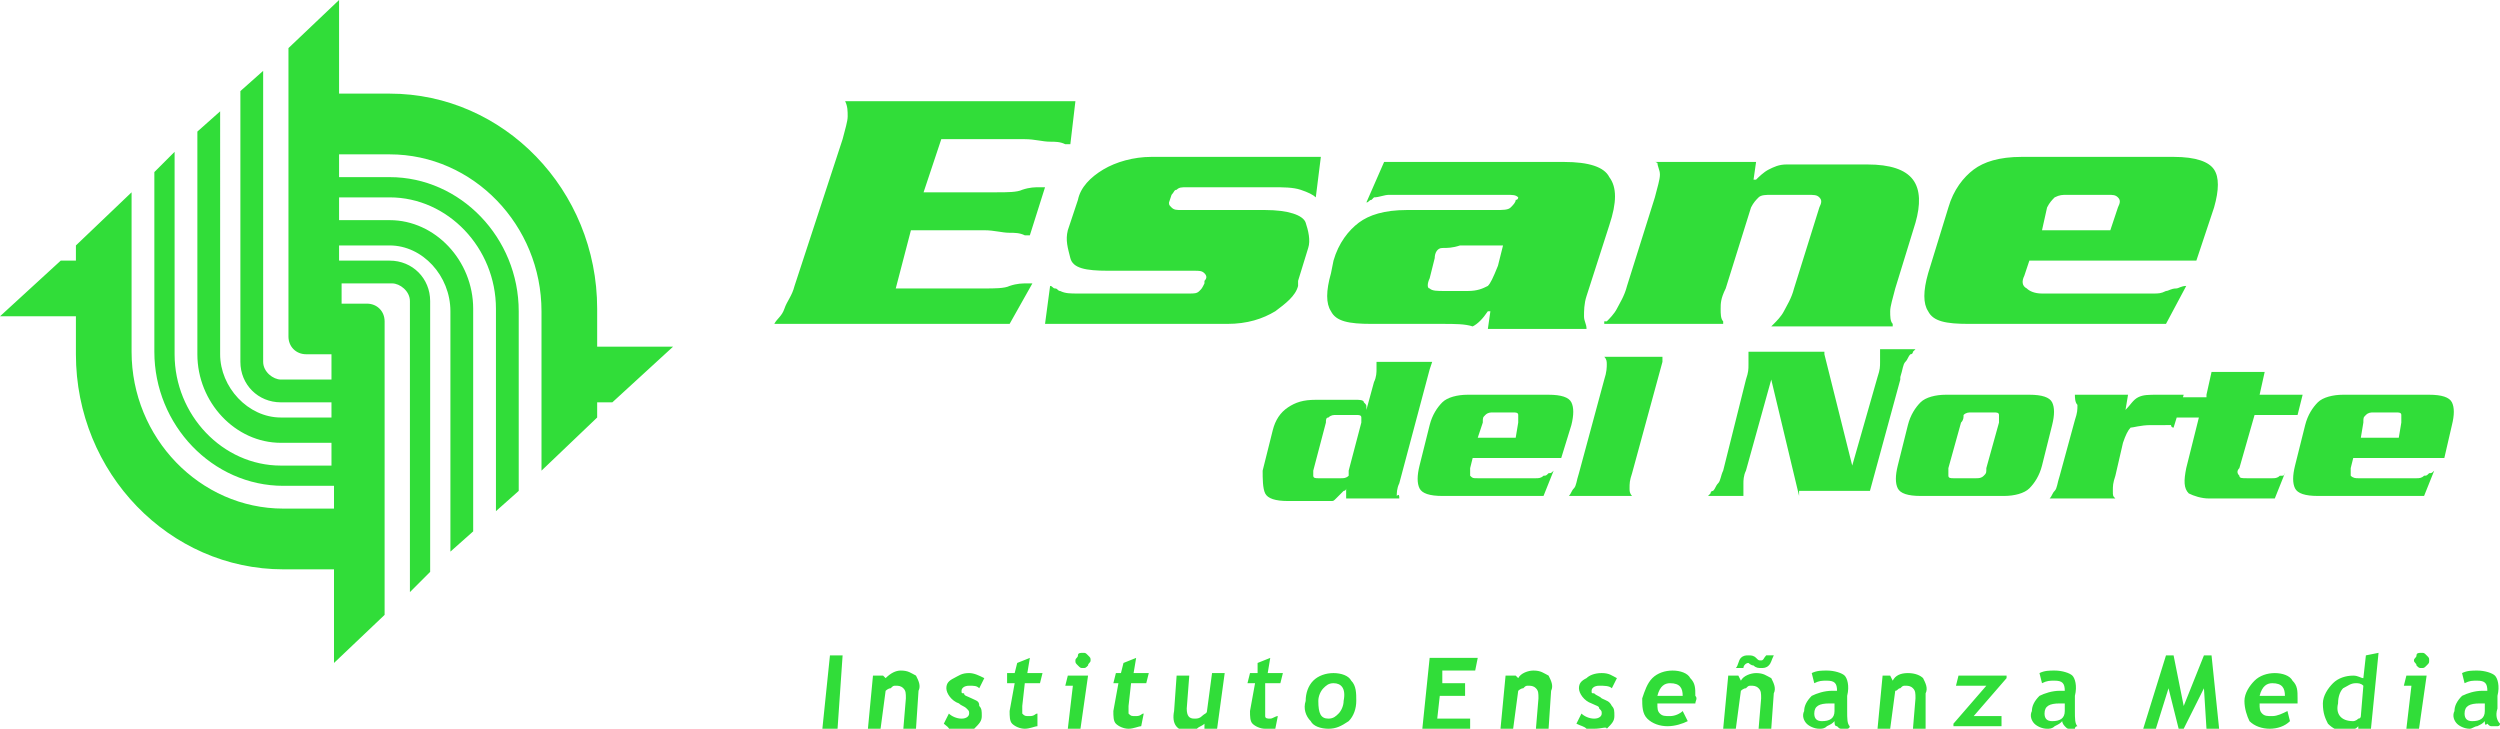
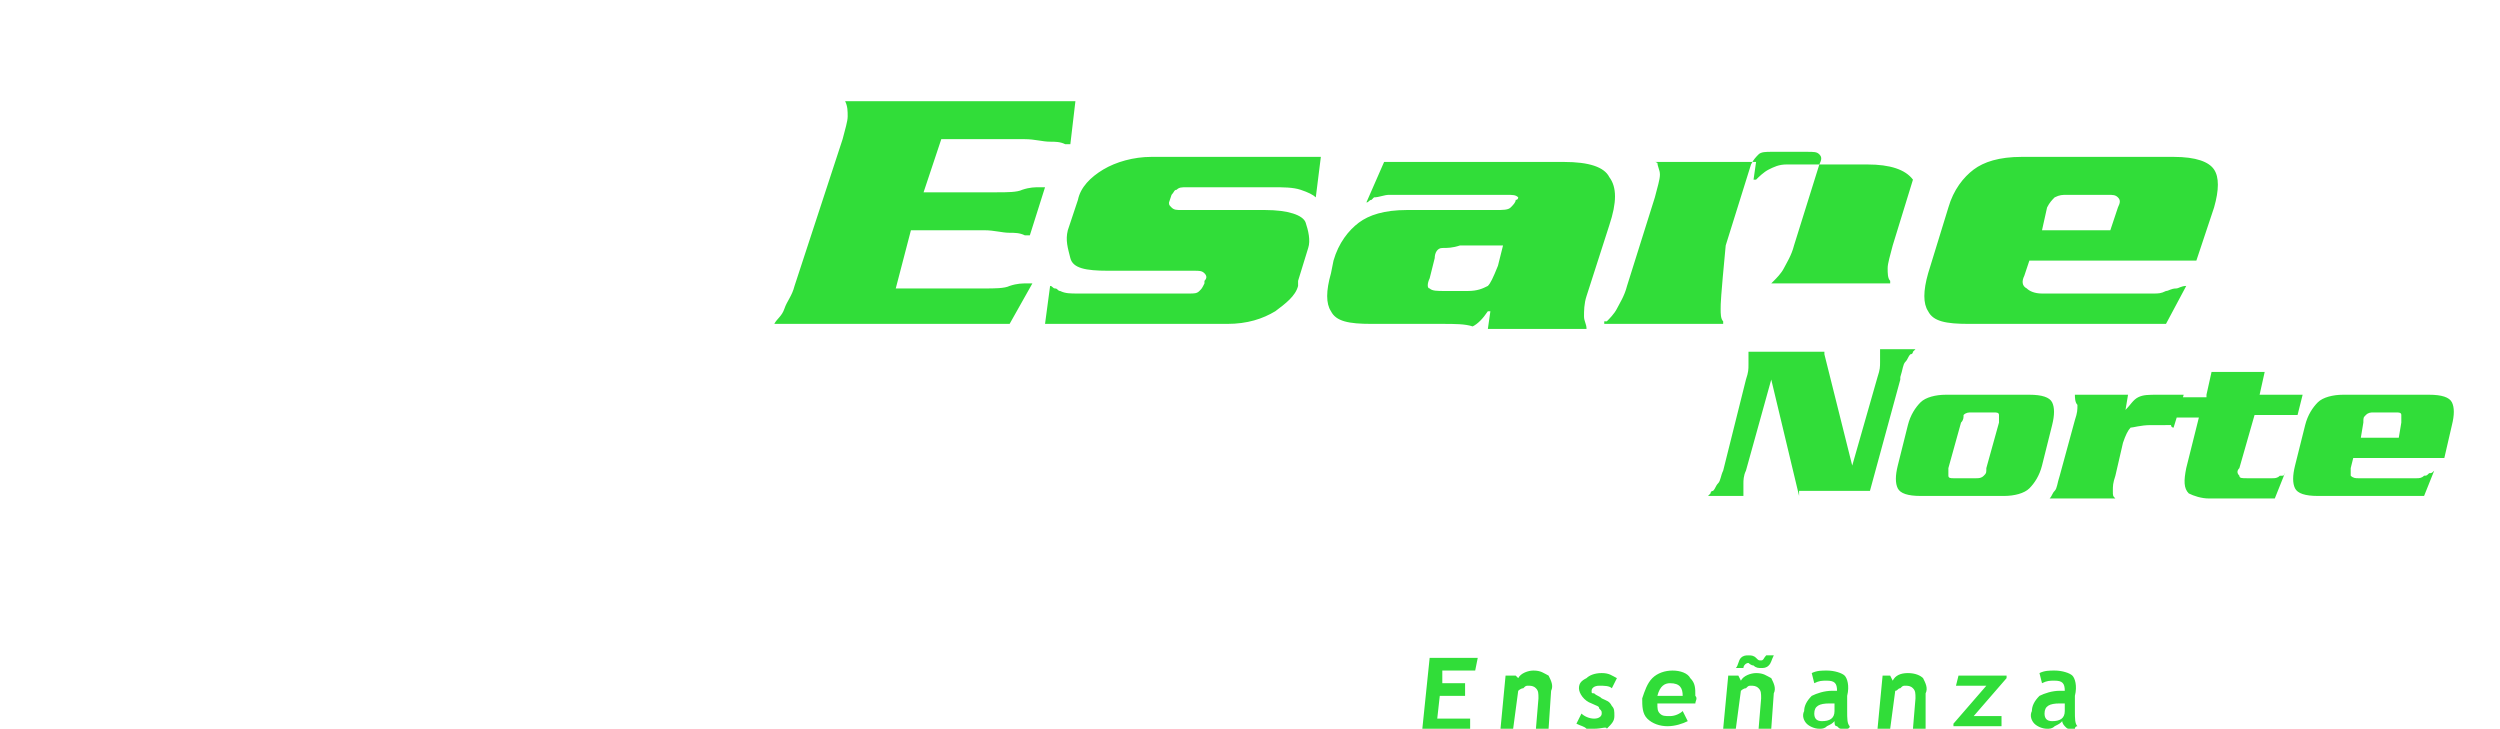
<svg xmlns="http://www.w3.org/2000/svg" version="1.1" id="Capa_1" x="0px" y="0px" viewBox="-16 5.2 98.8 28.8" style="enable-background:new -16 5.2 98.8 28.8;" xml:space="preserve">
  <style type="text/css">
	.st0{fill:#31DD39;}
</style>
  <g id="Capa_x0020_1">
    <g id="_1805376240">
-       <path class="st0" d="M19.4,16.6h3.5c0.4,0,0.8,0,1-0.1c0.3-0.1,0.5-0.1,0.7-0.1c0,0,0,0,0.1,0c0,0,0.1,0,0.1,0L23.9,18H23h-8.4h0    l0,0c0,0,0,0,0,0c0.1-0.2,0.3-0.3,0.4-0.6s0.3-0.5,0.4-0.9l1.9-5.8c0.1-0.4,0.2-0.7,0.2-0.9c0-0.2,0-0.4-0.1-0.6c0,0,0,0,0,0l0,0    h0.7h8.4l0,0l-0.2,1.7c0,0,0,0-0.1,0c0,0,0,0-0.1,0c-0.2-0.1-0.4-0.1-0.6-0.1c-0.3,0-0.6-0.1-1-0.1h-3.3l-0.7,2.1h2.9    c0.4,0,0.8,0,1-0.1c0.3-0.1,0.5-0.1,0.7-0.1c0,0,0.1,0,0.1,0c0,0,0,0,0.1,0l-0.6,1.9c0,0,0,0-0.1,0c0,0,0,0-0.1,0    c-0.2-0.1-0.4-0.1-0.6-0.1c-0.3,0-0.6-0.1-1-0.1h-2.9L19.4,16.6z M30.7,13.5h3.3c0.9,0,1.5,0.2,1.6,0.5c0.1,0.3,0.2,0.7,0.1,1    l-0.4,1.3c0,0,0,0.1,0,0.1s0,0.1,0,0.1c-0.1,0.4-0.5,0.7-0.9,1c-0.5,0.3-1.1,0.5-1.9,0.5h-7.2l0.2-1.5c0.1,0,0.1,0.1,0.2,0.1    c0.1,0,0.1,0.1,0.2,0.1c0.2,0.1,0.4,0.1,0.7,0.1c0.3,0,0.6,0,1.2,0H31c0.2,0,0.3,0,0.4-0.1c0.1-0.1,0.1-0.1,0.2-0.3l0-0.1    c0.1-0.1,0.1-0.2,0-0.3c-0.1-0.1-0.2-0.1-0.4-0.1h-3.4c-0.9,0-1.4-0.1-1.5-0.5s-0.2-0.7-0.1-1.1l0.4-1.2c0.1-0.5,0.5-0.9,1-1.2    s1.2-0.5,1.9-0.5h6.7l-0.2,1.6c-0.1-0.1-0.3-0.2-0.6-0.3c-0.3-0.1-0.7-0.1-1.1-0.1c-0.1,0-0.2,0-0.2,0c-0.1,0-0.2,0-0.2,0h-3    c-0.2,0-0.3,0-0.4,0.1c-0.1,0-0.1,0.1-0.2,0.2l-0.1,0.3c0,0.1,0,0.1,0.1,0.2C30.4,13.5,30.5,13.5,30.7,13.5z M38.7,11.6h7.1    c1,0,1.6,0.2,1.8,0.6c0.3,0.4,0.3,1,0,1.9l-0.9,2.8c-0.1,0.3-0.1,0.6-0.1,0.8c0,0.2,0.1,0.3,0.1,0.5h-3.9l0.1-0.7h-0.1    c-0.2,0.3-0.4,0.5-0.6,0.6C41.9,18,41.5,18,41,18h-2.8c-0.9,0-1.4-0.1-1.6-0.5c-0.2-0.3-0.2-0.8,0-1.5l0.1-0.5    c0.2-0.7,0.6-1.2,1-1.5s1-0.5,1.9-0.5h3.5c0.3,0,0.5,0,0.6-0.1c0.1-0.1,0.2-0.2,0.2-0.3C44,13.1,44,13,44,13    c-0.1-0.1-0.2-0.1-0.5-0.1h-3.9c-0.3,0-0.5,0-0.7,0c-0.2,0-0.4,0.1-0.6,0.1c0,0-0.1,0.1-0.1,0.1c-0.1,0-0.1,0.1-0.2,0.1L38.7,11.6    z M43.4,14.9h-1.7C41.4,15,41.2,15,41,15s-0.3,0.2-0.3,0.4l-0.2,0.8c-0.1,0.2-0.1,0.4,0,0.4c0.1,0.1,0.3,0.1,0.6,0.1H42    c0.4,0,0.6-0.1,0.8-0.2c0.1-0.1,0.2-0.3,0.4-0.8L43.4,14.9z M49.4,11.6h4l-0.1,0.7h0.1l0,0c0,0,0,0,0,0c0.1-0.1,0.3-0.3,0.5-0.4    c0.2-0.1,0.4-0.2,0.7-0.2h3.2c0.9,0,1.5,0.2,1.8,0.6c0.3,0.4,0.3,1,0.1,1.7l-0.8,2.6c-0.1,0.4-0.2,0.7-0.2,0.9    c0,0.2,0,0.4,0.1,0.5l0,0c0,0,0,0,0,0.1H54c0,0,0,0,0.1-0.1l0,0c0.1-0.1,0.3-0.3,0.4-0.5c0.1-0.2,0.3-0.5,0.4-0.9l1-3.2    c0.1-0.2,0.1-0.3,0-0.4c-0.1-0.1-0.2-0.1-0.5-0.1H54c-0.2,0-0.4,0-0.5,0.1c-0.1,0.1-0.2,0.2-0.3,0.4l-1,3.2C52,17,52,17.2,52,17.4    c0,0.2,0,0.4,0.1,0.5c0,0,0,0,0,0c0,0,0,0,0,0.1h-4.7c0,0,0,0,0-0.1c0,0,0.1,0,0.1,0c0.1-0.1,0.3-0.3,0.4-0.5    c0.1-0.2,0.3-0.5,0.4-0.9l1.1-3.5c0.1-0.4,0.2-0.7,0.2-0.9c0-0.2-0.1-0.3-0.1-0.5C49.5,11.7,49.5,11.6,49.4,11.6    C49.5,11.6,49.5,11.6,49.4,11.6z M70.8,15.5h-6.6l-0.2,0.6c-0.1,0.2-0.1,0.4,0.1,0.5c0.1,0.1,0.3,0.2,0.6,0.2h3.8    c0.2,0,0.4,0,0.6,0s0.3,0,0.5-0.1c0.1,0,0.2-0.1,0.4-0.1c0.1,0,0.2-0.1,0.4-0.1L69.6,18h-7.8c-0.9,0-1.4-0.1-1.6-0.5    c-0.2-0.3-0.2-0.8,0-1.5l0.8-2.6c0.2-0.7,0.6-1.2,1-1.5c0.4-0.3,1-0.5,1.9-0.5h6c0.9,0,1.4,0.2,1.6,0.5c0.2,0.3,0.2,0.8,0,1.5    L70.8,15.5z M64.7,14.3h2.7l0.3-0.9c0.1-0.2,0.1-0.3,0-0.4c-0.1-0.1-0.2-0.1-0.4-0.1h-1.6c-0.2,0-0.3,0-0.5,0.1    c-0.1,0.1-0.2,0.2-0.3,0.4L64.7,14.3z" />
-       <path class="st0" d="M39.3,24.9h-2.1v-0.4c0,0.1-0.1,0.1-0.1,0.1c0,0-0.1,0.1-0.1,0.1c-0.1,0.1-0.1,0.1-0.2,0.2    c-0.1,0.1-0.1,0.1-0.2,0.1h-1.7c-0.5,0-0.8-0.1-0.9-0.3c-0.1-0.2-0.1-0.6-0.1-0.9l0.4-1.6c0.1-0.4,0.3-0.7,0.6-0.9    s0.6-0.3,1.1-0.3h1.6c0.1,0,0.3,0,0.3,0.1c0.1,0.1,0.1,0.1,0.1,0.2c0,0,0,0.1,0,0.1v0l0,0l0.3-1.1c0.1-0.2,0.1-0.4,0.1-0.5    s0-0.2,0-0.3h2.2l-0.1,0.3l-1.2,4.5l0,0c-0.1,0.2-0.1,0.4-0.1,0.5C39.3,24.7,39.3,24.8,39.3,24.9z M37.3,23.8l0.5-1.9    c0-0.1,0-0.2,0-0.2c0-0.1-0.1-0.1-0.2-0.1h-0.8c-0.1,0-0.2,0-0.3,0.1c-0.1,0-0.1,0.1-0.1,0.2l-0.5,1.9c0,0.1,0,0.2,0,0.2    c0,0.1,0.1,0.1,0.2,0.1H37c0.1,0,0.2,0,0.3-0.1C37.3,24,37.3,23.9,37.3,23.8z M45.7,23.3h-3.5l-0.1,0.4c0,0.1,0,0.3,0,0.3    c0.1,0.1,0.1,0.1,0.3,0.1h2c0.1,0,0.2,0,0.3,0c0.1,0,0.2,0,0.3-0.1c0.1,0,0.1,0,0.2-0.1c0.1,0,0.1,0,0.2-0.1l-0.4,1H41    c-0.5,0-0.8-0.1-0.9-0.3c-0.1-0.2-0.1-0.5,0-0.9l0.4-1.6c0.1-0.4,0.3-0.7,0.5-0.9c0.2-0.2,0.6-0.3,1-0.3h3.2    c0.5,0,0.8,0.1,0.9,0.3c0.1,0.2,0.1,0.5,0,0.9L45.7,23.3z M42.4,22.5h1.5l0.1-0.6c0-0.1,0-0.2,0-0.3c0-0.1-0.1-0.1-0.2-0.1H43    c-0.1,0-0.2,0-0.3,0.1c-0.1,0.1-0.1,0.1-0.1,0.3L42.4,22.5z M46.4,23.9l1-3.7c0.1-0.3,0.1-0.5,0.1-0.6s0-0.2-0.1-0.3c0,0,0,0,0,0    c0,0,0,0,0,0h2.3l0,0.2l-1.2,4.4l0,0c-0.1,0.3-0.1,0.4-0.1,0.6c0,0.1,0,0.2,0.1,0.3c0,0,0,0,0,0c0,0,0,0,0,0h-2.5c0,0,0,0,0,0    c0,0,0,0,0,0c0.1-0.1,0.1-0.2,0.2-0.3C46.3,24.4,46.3,24.2,46.4,23.9z" />
+       <path class="st0" d="M19.4,16.6h3.5c0.4,0,0.8,0,1-0.1c0.3-0.1,0.5-0.1,0.7-0.1c0,0,0,0,0.1,0c0,0,0.1,0,0.1,0L23.9,18H23h-8.4h0    l0,0c0,0,0,0,0,0c0.1-0.2,0.3-0.3,0.4-0.6s0.3-0.5,0.4-0.9l1.9-5.8c0.1-0.4,0.2-0.7,0.2-0.9c0-0.2,0-0.4-0.1-0.6c0,0,0,0,0,0l0,0    h0.7h8.4l0,0l-0.2,1.7c0,0,0,0-0.1,0c0,0,0,0-0.1,0c-0.2-0.1-0.4-0.1-0.6-0.1c-0.3,0-0.6-0.1-1-0.1h-3.3l-0.7,2.1h2.9    c0.4,0,0.8,0,1-0.1c0.3-0.1,0.5-0.1,0.7-0.1c0,0,0.1,0,0.1,0c0,0,0,0,0.1,0l-0.6,1.9c0,0,0,0-0.1,0c0,0,0,0-0.1,0    c-0.2-0.1-0.4-0.1-0.6-0.1c-0.3,0-0.6-0.1-1-0.1h-2.9L19.4,16.6z M30.7,13.5h3.3c0.9,0,1.5,0.2,1.6,0.5c0.1,0.3,0.2,0.7,0.1,1    l-0.4,1.3c0,0,0,0.1,0,0.1s0,0.1,0,0.1c-0.1,0.4-0.5,0.7-0.9,1c-0.5,0.3-1.1,0.5-1.9,0.5h-7.2l0.2-1.5c0.1,0,0.1,0.1,0.2,0.1    c0.1,0,0.1,0.1,0.2,0.1c0.2,0.1,0.4,0.1,0.7,0.1c0.3,0,0.6,0,1.2,0H31c0.2,0,0.3,0,0.4-0.1c0.1-0.1,0.1-0.1,0.2-0.3l0-0.1    c0.1-0.1,0.1-0.2,0-0.3c-0.1-0.1-0.2-0.1-0.4-0.1h-3.4c-0.9,0-1.4-0.1-1.5-0.5s-0.2-0.7-0.1-1.1l0.4-1.2c0.1-0.5,0.5-0.9,1-1.2    s1.2-0.5,1.9-0.5h6.7l-0.2,1.6c-0.1-0.1-0.3-0.2-0.6-0.3c-0.3-0.1-0.7-0.1-1.1-0.1c-0.1,0-0.2,0-0.2,0c-0.1,0-0.2,0-0.2,0h-3    c-0.2,0-0.3,0-0.4,0.1c-0.1,0-0.1,0.1-0.2,0.2l-0.1,0.3c0,0.1,0,0.1,0.1,0.2C30.4,13.5,30.5,13.5,30.7,13.5z M38.7,11.6h7.1    c1,0,1.6,0.2,1.8,0.6c0.3,0.4,0.3,1,0,1.9l-0.9,2.8c-0.1,0.3-0.1,0.6-0.1,0.8c0,0.2,0.1,0.3,0.1,0.5h-3.9l0.1-0.7h-0.1    c-0.2,0.3-0.4,0.5-0.6,0.6C41.9,18,41.5,18,41,18h-2.8c-0.9,0-1.4-0.1-1.6-0.5c-0.2-0.3-0.2-0.8,0-1.5l0.1-0.5    c0.2-0.7,0.6-1.2,1-1.5s1-0.5,1.9-0.5h3.5c0.3,0,0.5,0,0.6-0.1c0.1-0.1,0.2-0.2,0.2-0.3C44,13.1,44,13,44,13    c-0.1-0.1-0.2-0.1-0.5-0.1h-3.9c-0.3,0-0.5,0-0.7,0c-0.2,0-0.4,0.1-0.6,0.1c0,0-0.1,0.1-0.1,0.1c-0.1,0-0.1,0.1-0.2,0.1L38.7,11.6    z M43.4,14.9h-1.7C41.4,15,41.2,15,41,15s-0.3,0.2-0.3,0.4l-0.2,0.8c-0.1,0.2-0.1,0.4,0,0.4c0.1,0.1,0.3,0.1,0.6,0.1H42    c0.4,0,0.6-0.1,0.8-0.2c0.1-0.1,0.2-0.3,0.4-0.8L43.4,14.9z M49.4,11.6h4l-0.1,0.7h0.1l0,0c0,0,0,0,0,0c0.1-0.1,0.3-0.3,0.5-0.4    c0.2-0.1,0.4-0.2,0.7-0.2h3.2c0.9,0,1.5,0.2,1.8,0.6l-0.8,2.6c-0.1,0.4-0.2,0.7-0.2,0.9    c0,0.2,0,0.4,0.1,0.5l0,0c0,0,0,0,0,0.1H54c0,0,0,0,0.1-0.1l0,0c0.1-0.1,0.3-0.3,0.4-0.5c0.1-0.2,0.3-0.5,0.4-0.9l1-3.2    c0.1-0.2,0.1-0.3,0-0.4c-0.1-0.1-0.2-0.1-0.5-0.1H54c-0.2,0-0.4,0-0.5,0.1c-0.1,0.1-0.2,0.2-0.3,0.4l-1,3.2C52,17,52,17.2,52,17.4    c0,0.2,0,0.4,0.1,0.5c0,0,0,0,0,0c0,0,0,0,0,0.1h-4.7c0,0,0,0,0-0.1c0,0,0.1,0,0.1,0c0.1-0.1,0.3-0.3,0.4-0.5    c0.1-0.2,0.3-0.5,0.4-0.9l1.1-3.5c0.1-0.4,0.2-0.7,0.2-0.9c0-0.2-0.1-0.3-0.1-0.5C49.5,11.7,49.5,11.6,49.4,11.6    C49.5,11.6,49.5,11.6,49.4,11.6z M70.8,15.5h-6.6l-0.2,0.6c-0.1,0.2-0.1,0.4,0.1,0.5c0.1,0.1,0.3,0.2,0.6,0.2h3.8    c0.2,0,0.4,0,0.6,0s0.3,0,0.5-0.1c0.1,0,0.2-0.1,0.4-0.1c0.1,0,0.2-0.1,0.4-0.1L69.6,18h-7.8c-0.9,0-1.4-0.1-1.6-0.5    c-0.2-0.3-0.2-0.8,0-1.5l0.8-2.6c0.2-0.7,0.6-1.2,1-1.5c0.4-0.3,1-0.5,1.9-0.5h6c0.9,0,1.4,0.2,1.6,0.5c0.2,0.3,0.2,0.8,0,1.5    L70.8,15.5z M64.7,14.3h2.7l0.3-0.9c0.1-0.2,0.1-0.3,0-0.4c-0.1-0.1-0.2-0.1-0.4-0.1h-1.6c-0.2,0-0.3,0-0.5,0.1    c-0.1,0.1-0.2,0.2-0.3,0.4L64.7,14.3z" />
      <path class="st0" d="M55.1,24.9l0-0.1L54,20.2l0,0h0l-1,3.6c-0.1,0.2-0.1,0.4-0.1,0.5c0,0.1,0,0.2,0,0.3c0,0,0,0.1,0,0.1    c0,0,0,0,0,0.1h-1.4c0,0,0.1-0.1,0.1-0.1c0,0,0-0.1,0.1-0.1c0.1-0.1,0.1-0.2,0.2-0.3c0.1-0.1,0.1-0.3,0.2-0.5l0.9-3.6    c0.1-0.3,0.1-0.4,0.1-0.6c0-0.1,0-0.2,0-0.3c0,0,0-0.1,0-0.1c0,0,0-0.1,0-0.1h3l0,0.1l1.1,4.4l0,0h0l1-3.5    c0.1-0.3,0.1-0.4,0.1-0.6c0-0.1,0-0.2,0-0.3c0,0,0-0.1,0-0.1s0-0.1,0-0.1h1.4c0,0-0.1,0.1-0.1,0.1c0,0,0,0.1-0.1,0.1    c-0.1,0.1-0.1,0.2-0.2,0.3c-0.1,0.1-0.1,0.3-0.2,0.6l0,0.1l-1.2,4.4l0,0H55.1z M65.1,22l-0.4,1.6c-0.1,0.4-0.3,0.7-0.5,0.9    c-0.2,0.2-0.6,0.3-1,0.3h-3.3c-0.5,0-0.8-0.1-0.9-0.3c-0.1-0.2-0.1-0.5,0-0.9l0.4-1.6c0.1-0.4,0.3-0.7,0.5-0.9    c0.2-0.2,0.6-0.3,1-0.3h3.3c0.5,0,0.8,0.1,0.9,0.3C65.2,21.3,65.2,21.6,65.1,22z M61.5,21.9l-0.5,1.8c0,0.1,0,0.2,0,0.3    c0,0.1,0.1,0.1,0.2,0.1h0.9c0.1,0,0.2,0,0.3-0.1c0.1-0.1,0.1-0.1,0.1-0.3l0.5-1.8c0-0.1,0-0.2,0-0.3c0-0.1-0.1-0.1-0.2-0.1h-0.9    c-0.1,0-0.2,0-0.3,0.1C61.6,21.7,61.6,21.8,61.5,21.9z M66,20.8h2.1L68,21.4h0c0.2-0.2,0.3-0.4,0.5-0.5c0.2-0.1,0.4-0.1,0.8-0.1h1    l-0.4,1.3c0,0-0.1,0-0.1-0.1c0,0-0.1,0-0.1,0C69.7,22,69.6,22,69.5,22c-0.1,0-0.3,0-0.5,0c-0.4,0-0.7,0.1-0.8,0.1    c-0.1,0.1-0.2,0.3-0.3,0.6l-0.3,1.3c-0.1,0.3-0.1,0.4-0.1,0.6s0,0.2,0.1,0.3c0,0,0,0,0,0c0,0,0,0,0,0h-2.6c0,0,0,0,0,0    c0,0,0,0,0,0c0.1-0.1,0.1-0.2,0.2-0.3c0.1-0.1,0.1-0.3,0.2-0.6l0.6-2.2c0.1-0.3,0.1-0.4,0.1-0.6C66,21.1,66,20.9,66,20.8    C66,20.8,66,20.8,66,20.8C66,20.8,66,20.8,66,20.8z M71.2,20.8l0.2-0.9l2.1,0l-0.2,0.9H75l-0.2,0.8h-1.7l-0.6,2.1    c-0.1,0.1-0.1,0.2,0,0.3c0,0.1,0.1,0.1,0.3,0.1h0.7c0.1,0,0.3,0,0.3,0c0.1,0,0.2,0,0.3-0.1c0,0,0.1,0,0.1,0c0,0,0.1,0,0.1-0.1    l-0.4,1h-2.6c-0.3,0-0.6-0.1-0.8-0.2c-0.2-0.2-0.2-0.5-0.1-1l0.5-2h-0.9l0.2-0.8H71.2z M80.6,23.3H77l-0.1,0.4c0,0.1,0,0.3,0,0.3    c0.1,0.1,0.2,0.1,0.3,0.1h2c0.1,0,0.2,0,0.3,0c0.1,0,0.2,0,0.3-0.1c0.1,0,0.1,0,0.2-0.1c0.1,0,0.1,0,0.2-0.1l-0.4,1h-4.2    c-0.5,0-0.8-0.1-0.9-0.3c-0.1-0.2-0.1-0.5,0-0.9l0.4-1.6c0.1-0.4,0.3-0.7,0.5-0.9c0.2-0.2,0.6-0.3,1-0.3H80c0.5,0,0.8,0.1,0.9,0.3    s0.1,0.5,0,0.9L80.6,23.3z M77.3,22.5h1.5l0.1-0.6c0-0.1,0-0.2,0-0.3c0-0.1-0.1-0.1-0.2-0.1h-0.9c-0.1,0-0.2,0-0.3,0.1    c-0.1,0.1-0.1,0.1-0.1,0.3L77.3,22.5z" />
-       <path class="st0" d="M16.5,34l0.3-2.9h0.5L17.1,34H16.5z M19.7,34l0.1-1.2c0-0.2,0-0.3-0.1-0.4c-0.1-0.1-0.2-0.1-0.3-0.1    c-0.1,0-0.1,0-0.2,0.1c-0.1,0-0.2,0.1-0.2,0.1L18.8,34h-0.5l0.2-2.1h0.4L19,32c0.2-0.2,0.4-0.3,0.6-0.3c0.3,0,0.4,0.1,0.6,0.2    c0.1,0.2,0.2,0.4,0.1,0.6L20.2,34H19.7z M21.3,33.8l0.2-0.4c0.1,0.1,0.3,0.2,0.5,0.2c0.2,0,0.3-0.1,0.3-0.2c0-0.1,0-0.1-0.1-0.2    c-0.1-0.1-0.2-0.1-0.3-0.2c-0.3-0.1-0.5-0.4-0.5-0.6c0-0.2,0.1-0.3,0.3-0.4c0.2-0.1,0.3-0.2,0.6-0.2c0.2,0,0.4,0.1,0.6,0.2    l-0.2,0.4c-0.1-0.1-0.2-0.1-0.4-0.1c-0.2,0-0.3,0.1-0.3,0.2c0,0.1,0,0.1,0.1,0.1c0,0.1,0.1,0.1,0.3,0.2c0.2,0.1,0.3,0.1,0.3,0.3    c0.1,0.1,0.1,0.2,0.1,0.4c0,0.2-0.1,0.3-0.3,0.5c-0.2,0.1-0.4,0.2-0.6,0.2c-0.1,0-0.2,0-0.3,0C21.5,33.9,21.4,33.9,21.3,33.8z     M24.1,32.2h-0.3l0-0.4h0.3l0.1-0.4l0.5-0.2l-0.1,0.6h0.6l-0.1,0.4h-0.6l-0.1,0.9c0,0.1,0,0.3,0,0.3c0.1,0.1,0.1,0.1,0.3,0.1    s0.2-0.1,0.3-0.1L25,33.9c-0.1,0-0.3,0.1-0.5,0.1c-0.2,0-0.4-0.1-0.5-0.2c-0.1-0.1-0.1-0.3-0.1-0.5L24.1,32.2z M26.8,31    c0.1,0,0.1,0,0.2,0.1c0.1,0.1,0.1,0.1,0.1,0.2c0,0.1-0.1,0.1-0.1,0.2c-0.1,0.1-0.1,0.1-0.2,0.1c-0.1,0-0.1,0-0.2-0.1    c-0.1-0.1-0.1-0.1-0.1-0.2c0-0.1,0.1-0.1,0.1-0.2C26.6,31,26.7,31,26.8,31z M26.2,34l0.2-1.7h-0.3l0.1-0.4h0.8L26.7,34H26.2z     M28.2,32.2H28l0.1-0.4h0.2l0.1-0.4l0.5-0.2l-0.1,0.6h0.6l-0.1,0.4h-0.6l-0.1,0.9c0,0.1,0,0.3,0,0.3c0.1,0.1,0.1,0.1,0.3,0.1    s0.2-0.1,0.3-0.1l-0.1,0.5c-0.1,0-0.3,0.1-0.5,0.1c-0.2,0-0.4-0.1-0.5-0.2c-0.1-0.1-0.1-0.3-0.1-0.5L28.2,32.2z M31.6,34l0-0.2    c-0.1,0.1-0.2,0.1-0.3,0.2c-0.1,0-0.2,0.1-0.3,0.1c-0.5,0-0.7-0.3-0.6-0.8l0.1-1.4h0.5l-0.1,1.3c0,0.3,0.1,0.4,0.3,0.4    c0.1,0,0.2,0,0.3-0.1c0.1-0.1,0.2-0.1,0.2-0.2l0.2-1.5h0.5L32.1,34H31.6z M33.6,32.2h-0.3l0.1-0.4h0.3l0-0.4l0.5-0.2l-0.1,0.6h0.6    l-0.1,0.4h-0.6L34,33.2c0,0.1,0,0.3,0,0.3c0,0.1,0.1,0.1,0.2,0.1c0.1,0,0.2-0.1,0.3-0.1l-0.1,0.5C34.4,34,34.2,34,34,34    c-0.2,0-0.4-0.1-0.5-0.2c-0.1-0.1-0.1-0.3-0.1-0.5L33.6,32.2z M35.6,32.9c0-0.3,0.1-0.6,0.3-0.8c0.2-0.2,0.5-0.3,0.8-0.3    c0.3,0,0.6,0.1,0.7,0.3c0.2,0.2,0.2,0.5,0.2,0.8c0,0.3-0.1,0.6-0.3,0.8C37,33.9,36.8,34,36.5,34c-0.3,0-0.6-0.1-0.7-0.3    C35.6,33.5,35.5,33.2,35.6,32.9z M36.1,32.9c0,0.5,0.1,0.7,0.4,0.7c0.2,0,0.3-0.1,0.4-0.2c0.1-0.1,0.2-0.3,0.2-0.5    c0.1-0.5-0.1-0.7-0.4-0.7c-0.2,0-0.3,0.1-0.4,0.2C36.2,32.5,36.1,32.7,36.1,32.9z" />
      <path class="st0" d="M41,31.5L41,32.2h0.9l0,0.5h-1l-0.1,0.9h1.3l0,0.5h-1.9l0.3-2.9h1.9l-0.1,0.5H41z M44.7,34l0.1-1.2    c0-0.2,0-0.3-0.1-0.4s-0.2-0.1-0.3-0.1c-0.1,0-0.1,0-0.2,0.1c-0.1,0-0.2,0.1-0.2,0.1L43.8,34h-0.5l0.2-2.1h0.4L44,32    c0.1-0.2,0.4-0.3,0.6-0.3c0.3,0,0.4,0.1,0.6,0.2c0.1,0.2,0.2,0.4,0.1,0.6L45.2,34H44.7z M46.3,33.8l0.2-0.4    c0.1,0.1,0.3,0.2,0.5,0.2c0.2,0,0.3-0.1,0.3-0.2c0-0.1,0-0.1-0.1-0.2c0-0.1-0.1-0.1-0.3-0.2c-0.3-0.1-0.5-0.4-0.5-0.6    c0-0.2,0.1-0.3,0.3-0.4c0.1-0.1,0.3-0.2,0.6-0.2s0.4,0.1,0.6,0.2l-0.2,0.4c-0.1-0.1-0.3-0.1-0.5-0.1c-0.2,0-0.3,0.1-0.3,0.2    c0,0.1,0,0.1,0.1,0.1c0.1,0.1,0.2,0.1,0.3,0.2c0.2,0.1,0.3,0.1,0.4,0.3c0.1,0.1,0.1,0.2,0.1,0.4c0,0.2-0.1,0.3-0.3,0.5    C47.5,33.9,47.3,34,47,34c-0.1,0-0.3,0-0.3,0C46.6,33.9,46.5,33.9,46.3,33.8z M51,33h-1.5c0,0.2,0,0.3,0.1,0.4    c0.1,0.1,0.2,0.1,0.4,0.1c0.2,0,0.4-0.1,0.5-0.2l0.2,0.4c-0.2,0.1-0.5,0.2-0.8,0.2c-0.3,0-0.6-0.1-0.8-0.3    c-0.2-0.2-0.2-0.5-0.2-0.8c0.1-0.3,0.2-0.6,0.4-0.8c0.2-0.2,0.5-0.3,0.8-0.3c0.3,0,0.6,0.1,0.7,0.3c0.2,0.2,0.2,0.4,0.2,0.7    C51.1,32.8,51,32.9,51,33z M49.5,32.7h1c0-0.3-0.1-0.5-0.5-0.5C49.8,32.2,49.6,32.3,49.5,32.7z M53.5,34l0.1-1.2    c0-0.2,0-0.3-0.1-0.4c-0.1-0.1-0.2-0.1-0.3-0.1c-0.1,0-0.1,0-0.2,0.1c-0.1,0-0.2,0.1-0.2,0.1L52.6,34h-0.5l0.2-2.1h0.4l0.1,0.2    c0.1-0.2,0.4-0.3,0.6-0.3c0.3,0,0.4,0.1,0.6,0.2c0.1,0.2,0.2,0.4,0.1,0.6L54,34H53.5z M52.9,31.6h-0.3c0.1-0.1,0.1-0.3,0.2-0.4    s0.2-0.1,0.3-0.1c0.1,0,0.2,0,0.3,0.1c0.1,0.1,0.1,0.1,0.2,0.1c0.1,0,0.1-0.1,0.2-0.2h0.3c-0.1,0.2-0.1,0.3-0.2,0.4    c-0.1,0.1-0.2,0.1-0.3,0.1c-0.1,0-0.2,0-0.3-0.1c-0.1,0-0.2-0.1-0.2-0.1C53,31.4,52.9,31.5,52.9,31.6z M56.5,33.7    c-0.1,0.1-0.1,0.1-0.3,0.2C56.1,34,56,34,55.9,34c-0.2,0-0.4-0.1-0.5-0.2c-0.1-0.1-0.2-0.3-0.1-0.5c0-0.2,0.1-0.4,0.3-0.6    c0.2-0.1,0.5-0.2,0.8-0.2c0.1,0,0.1,0,0.2,0c0-0.3-0.1-0.4-0.4-0.4c-0.2,0-0.3,0-0.5,0.1l-0.1-0.4c0.2-0.1,0.4-0.1,0.6-0.1    c0.3,0,0.6,0.1,0.7,0.2c0.1,0.1,0.2,0.4,0.1,0.8L57,33.3c0,0.3,0,0.5,0.1,0.6c0,0.1-0.1,0.1-0.1,0.1c-0.1,0-0.1,0-0.2,0    c-0.1,0-0.1,0-0.2-0.1C56.5,33.9,56.5,33.8,56.5,33.7z M56.5,33c-0.1,0-0.1,0-0.2,0c-0.4,0-0.6,0.1-0.6,0.4c0,0.2,0.1,0.3,0.3,0.3    c0.3,0,0.5-0.1,0.5-0.4L56.5,33z M59.6,34l0.1-1.2c0-0.2,0-0.3-0.1-0.4s-0.2-0.1-0.3-0.1c-0.1,0-0.1,0-0.2,0.1    c-0.1,0-0.1,0.1-0.2,0.1L58.7,34h-0.5l0.2-2.1h0.3l0.1,0.2c0.1-0.2,0.3-0.3,0.6-0.3s0.5,0.1,0.6,0.2c0.1,0.2,0.2,0.4,0.1,0.6    L60.1,34H59.6z M61.2,34l0-0.2l1.3-1.5h-1.2l0.1-0.4h1.9V32L62,33.5h1.1l0,0.4H61.2z M65.5,33.7c-0.1,0.1-0.1,0.1-0.3,0.2    C65.1,34,65,34,64.9,34c-0.2,0-0.4-0.1-0.5-0.2s-0.2-0.3-0.1-0.5c0-0.2,0.1-0.4,0.3-0.6c0.2-0.1,0.5-0.2,0.8-0.2    c0.1,0,0.1,0,0.2,0c0-0.3-0.1-0.4-0.4-0.4c-0.2,0-0.3,0-0.5,0.1l-0.1-0.4c0.2-0.1,0.4-0.1,0.6-0.1c0.3,0,0.6,0.1,0.7,0.2    c0.1,0.1,0.2,0.4,0.1,0.8L66,33.3c0,0.3,0,0.5,0.1,0.6C66,33.9,66,34,66,34c-0.1,0-0.1,0-0.2,0c-0.1,0-0.1,0-0.2-0.1    C65.6,33.9,65.5,33.8,65.5,33.7z M65.6,33c-0.1,0-0.2,0-0.2,0c-0.4,0-0.6,0.1-0.6,0.4c0,0.2,0.1,0.3,0.3,0.3    c0.3,0,0.5-0.1,0.5-0.4L65.6,33z" />
-       <path class="st0" d="M71.7,34h-0.5l-0.1-1.6L70.3,34h-0.2l-0.4-1.6L69.2,34h-0.5l0.9-2.9h0.3l0.4,2l0.8-2h0.3L71.7,34z M74.8,33    h-1.5c0,0.2,0,0.3,0.1,0.4c0.1,0.1,0.2,0.1,0.4,0.1c0.2,0,0.4-0.1,0.6-0.2l0.1,0.4C74.3,33.9,74,34,73.7,34    c-0.3,0-0.6-0.1-0.8-0.3c-0.1-0.2-0.2-0.5-0.2-0.8c0-0.3,0.2-0.6,0.4-0.8c0.2-0.2,0.5-0.3,0.8-0.3s0.6,0.1,0.7,0.3    c0.2,0.2,0.2,0.4,0.2,0.7C74.8,32.8,74.8,32.9,74.8,33z M73.3,32.7h1c0-0.3-0.1-0.5-0.5-0.5C73.6,32.2,73.4,32.3,73.3,32.7z     M77.2,34l0-0.1c-0.1,0.1-0.1,0.1-0.2,0.1c-0.1,0-0.2,0.1-0.3,0.1c-0.3,0-0.5-0.1-0.7-0.3c-0.1-0.2-0.2-0.4-0.2-0.8    c0-0.3,0.2-0.6,0.4-0.8c0.2-0.2,0.5-0.3,0.8-0.3c0.2,0,0.3,0.1,0.4,0.1l0.1-0.9l0.5-0.1L77.7,34H77.2z M77.4,32.3    c-0.1-0.1-0.2-0.1-0.3-0.1c-0.2,0-0.3,0.1-0.5,0.2c-0.1,0.1-0.2,0.3-0.2,0.6c-0.1,0.4,0.1,0.7,0.6,0.7c0,0,0.1,0,0.2-0.1    c0.1,0,0.1-0.1,0.1-0.1L77.4,32.3z M79.7,31c0.1,0,0.1,0,0.2,0.1c0.1,0.1,0.1,0.1,0.1,0.2c0,0.1,0,0.1-0.1,0.2    c-0.1,0.1-0.1,0.1-0.2,0.1s-0.1,0-0.2-0.1c0-0.1-0.1-0.1-0.1-0.2c0-0.1,0.1-0.1,0.1-0.2C79.5,31,79.6,31,79.7,31z M79.1,34    l0.2-1.7H79l0.1-0.4h0.8L79.6,34H79.1z M82.2,33.7c-0.1,0.1-0.1,0.1-0.3,0.2c-0.1,0-0.2,0.1-0.3,0.1c-0.2,0-0.4-0.1-0.5-0.2    c-0.1-0.1-0.2-0.3-0.1-0.5c0-0.2,0.1-0.4,0.3-0.6c0.2-0.1,0.5-0.2,0.8-0.2c0.1,0,0.1,0,0.2,0c0-0.3-0.1-0.4-0.4-0.4    c-0.2,0-0.3,0-0.5,0.1l-0.1-0.4c0.2-0.1,0.4-0.1,0.6-0.1c0.3,0,0.6,0.1,0.7,0.2c0.1,0.1,0.2,0.4,0.1,0.8l0,0.5    c-0.1,0.3,0,0.5,0.1,0.6c0,0.1-0.1,0.1-0.1,0.1c-0.1,0-0.1,0-0.2,0s-0.1,0-0.2-0.1C82.2,33.9,82.2,33.8,82.2,33.7z M82.2,33    c-0.1,0-0.1,0-0.2,0c-0.4,0-0.6,0.1-0.6,0.4c0,0.2,0.1,0.3,0.3,0.3c0.3,0,0.5-0.1,0.5-0.4L82.2,33z" />
-       <path class="st0" d="M-0.8,23.5L-0.8,23.5v-0.9l0,0v-0.9l0,0v-0.6l0,0v-0.9l0,0v-2.3c0-0.4-0.3-0.7-0.7-0.7h-0.4h-0.6v-0.8h2    c0.3,0,0.7,0.3,0.7,0.7v11.5L1,27.8V17.1c0-0.9-0.7-1.6-1.6-1.6h-2v-0.6h2c1.3,0,2.4,1.2,2.4,2.6V27l0.9-0.8v-8.8    c0-1.9-1.5-3.5-3.3-3.5h-2v-0.9h2c2.3,0,4.2,2,4.2,4.4v8l0.9-0.8v-7.1c0-2.9-2.3-5.3-5.1-5.3h-2v-0.9h2c3.3,0,6,2.8,6,6.2v6.3    l2.2-2.1v-0.6h0.6l2.4-2.2h-3v-1.5c0-4.7-3.7-8.5-8.2-8.5h-2V5.2l-2,1.9v1.9v2.3v0.9v0.9V14v0.9v0.6v0.9v2.1    c0,0.4,0.3,0.7,0.7,0.7h0.4h0.6v1h-2c-0.3,0-0.7-0.3-0.7-0.7V8l-0.9,0.8v10.7c0,0.9,0.7,1.6,1.6,1.6h2v0.6h-2    c-1.3,0-2.4-1.2-2.4-2.5V9.6l-0.9,0.8v8.8c0,1.9,1.5,3.5,3.3,3.5h2v0.9h-2c-2.3,0-4.2-2-4.2-4.4v-8L-9.9,12v7.1    c0,2.9,2.3,5.3,5.1,5.3h2v0.9h-2c-3.3,0-6-2.8-6-6.2v-6.3l-2.2,2.1v0.6h-0.6l-2.4,2.2h3v1.5c0,4.7,3.7,8.5,8.2,8.5h2v3.7l2-1.9    v-1.9l0,0v-2.3l0,0v-0.9l0,0V23.5z" />
    </g>
  </g>
</svg>